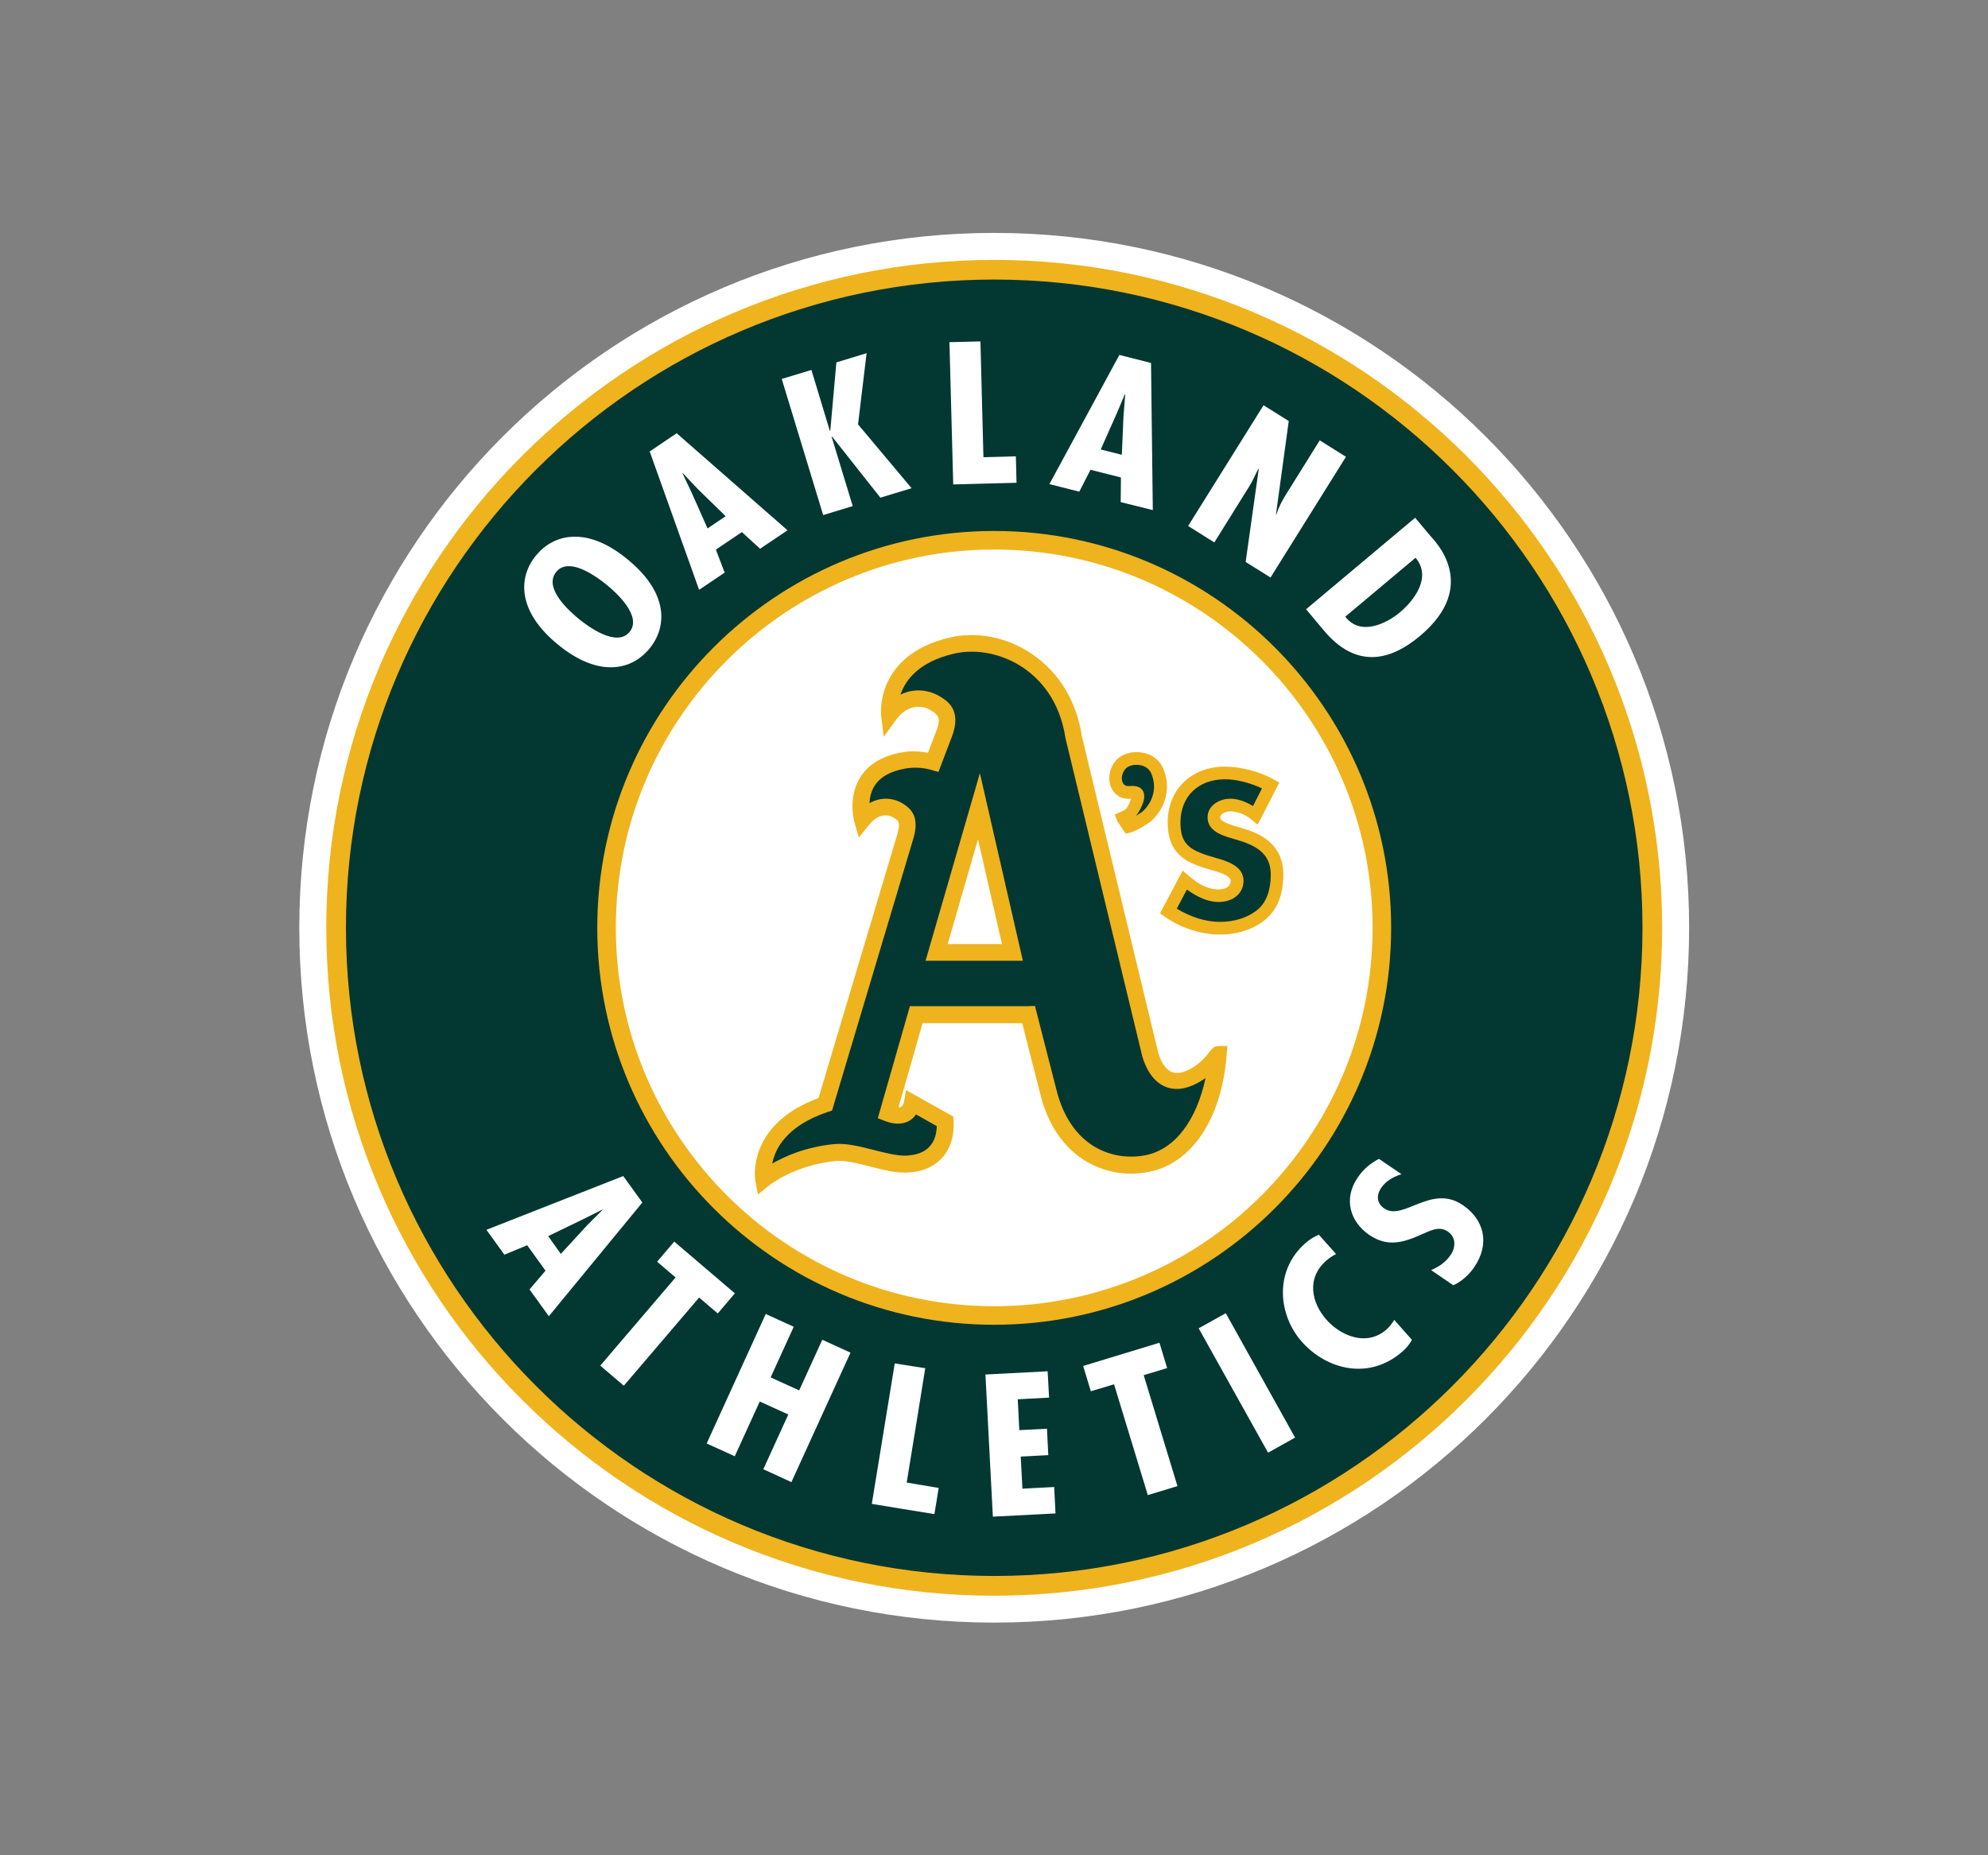
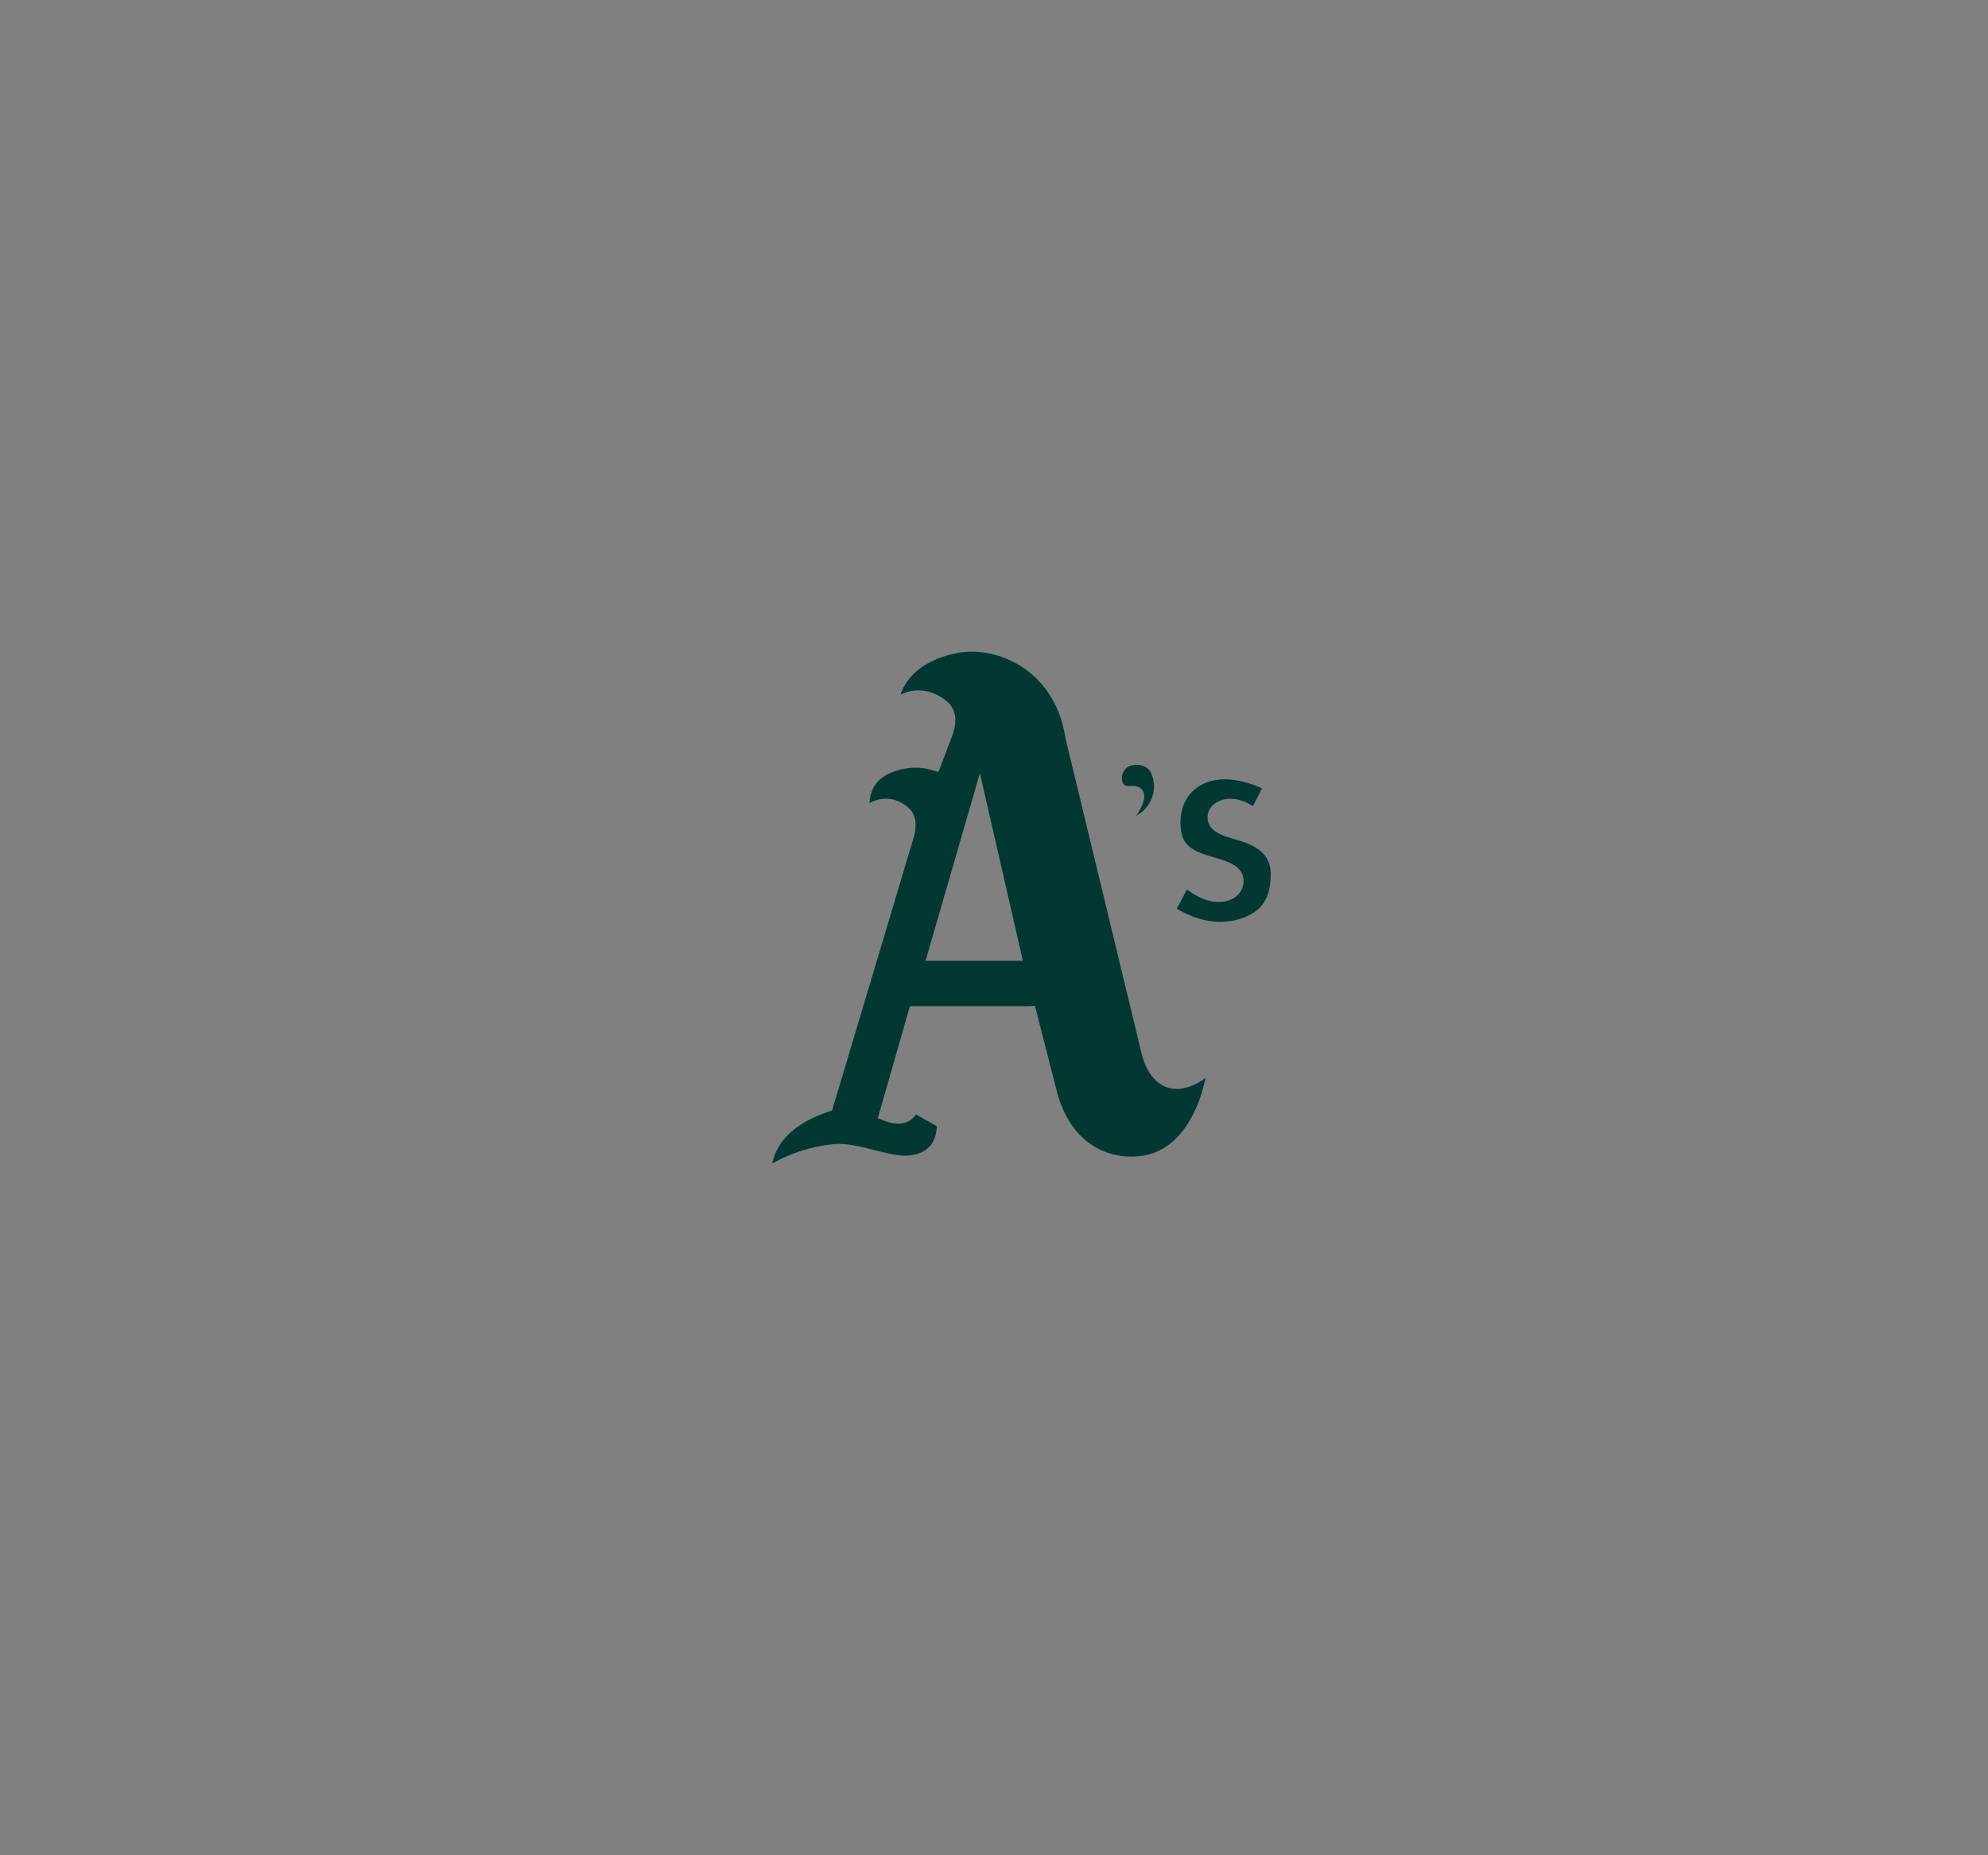
<svg xmlns="http://www.w3.org/2000/svg" version="1.0" id="Layer_1" x="0px" y="0px" viewBox="0 0 300 280" style="enable-background:new 0 0 300 280;" xml:space="preserve">
  <rect x="0" y="0" width="300" height="280" fill="#808080" stroke="none" />
  <style type="text/css">
	.st0{fill:#FFFFFF;}
	.st1{fill:#EFB31E;}
	.st2{fill:#033832;}
</style>
  <g transform="matrix(1.676 0 0 1.676 -.926 -.43)">
-     <path class="st0" d="M90.07,146.37c34.55,0,62.57-28.01,62.57-62.57c0-34.56-28.01-62.57-62.57-62.57S27.5,49.25,27.5,83.81   C27.5,118.36,55.51,146.37,90.07,146.37" />
-     <path class="st1" d="M90.07,23.66c-33.16,0-60.14,26.98-60.14,60.15c0,33.16,26.98,60.14,60.14,60.14s60.14-26.98,60.14-60.14   C150.21,50.64,123.23,23.66,90.07,23.66L90.07,23.66z M90.07,49.74c18.79,0,34.07,15.28,34.07,34.07s-15.28,34.07-34.07,34.07   S56,102.59,56,83.81S71.28,49.74,90.07,49.74z M87.97,57.44c-0.64,0.01-1.27,0.08-1.88,0.22c-6.82,1.59-6.21,7.02-6.2,7.07   l0.23,1.87l1.11-1.52c1.13-1.55,2.52-1.25,3.1-0.88c0.43,0.27,0.75,0.46,0.75,0.96c0,0.22-0.06,0.49-0.2,0.86   c0,0-0.51,1.34-0.77,2.02c-0.75-0.13-1.5-0.18-2.27-0.05c-1.79,0.31-3.08,1.06-3.83,2.26c-1.14,1.82-0.55,3.95-0.53,4.04l0.4,1.38   l0.9-1.11c0.98-1.21,1.87-0.92,2.31-0.63c0.36,0.23,0.55,0.36,0.28,1.38c0-0.02-6.27,20.98-7.12,23.83   c-5.13,1.89-5.73,5.36-5.73,6.79c0,0.4,0.04,0.63,0.04,0.65l0.24,1.24l0.98-0.8c0.02-0.02,2.29-1.85,6.03-2.22   c0.81-0.08,1.97,0.22,3.09,0.5c1.11,0.29,2.26,0.58,3.23,0.55c1.36-0.03,2.48-0.49,3.23-1.31c0.76-0.83,1.13-1.98,1.05-3.33   l-0.02-0.41l-4.26-2.38l-0.18,1.04c-0.02,0.13-0.09,0.37-0.26,0.46c-0.06,0.04-0.15,0.05-0.24,0.05c0.35-1.2,1.93-6.71,2.17-7.58   h8.97c0.24,0.93,1.62,6.35,1.62,6.35c1.43,5.83,5.88,7.75,9.66,7.07c3.94-0.7,6.67-4.75,7.13-10.55l0.06-0.81h-0.81   c-0.39,0-0.57,0.23-0.9,0.66c-0.75,0.98-2.08,1.92-3.07,1.74c-0.63-0.11-1.11-0.72-1.44-1.79c0.01,0.04-6.89-28.56-6.89-28.56   c-0.46-3.07-2.04-5.69-4.45-7.33C91.86,58.03,89.88,57.43,87.97,57.44L87.97,57.44z M102.67,67.99c-0.67,0.05-1.27,0.32-1.65,0.76   c-0.61,0.72-0.76,1.72-0.38,2.5c0.31,0.63,0.92,0.98,1.63,0.94c0.02,0,0.08,0,0.12,0c-0.01,0.05-0.03,0.11-0.03,0.11   c-0.32,0.81-0.46,0.87-0.82,1.03l-0.62,0.28l0.25,0.63l0.74,1.08l0.38-0.08c0.56-0.13,1.55-0.75,1.89-1.03   c1.14-0.98,1.92-2.83,1.11-4.75c-0.33-0.77-1.03-1.3-1.92-1.44C103.12,67.98,102.89,67.97,102.67,67.99L102.67,67.99z    M110.84,69.29c-3.03,0-5.15,2.07-5.15,5.03c0,3.16,2.13,3.76,4,4.3c0.66,0.19,1.67,0.48,1.67,0.96c0,0.75-0.98,0.77-1.09,0.77   c-0.86,0-1.74-0.4-2.69-1.23l-0.54-0.47L105,82.5l0.41,0.29c1.48,1.04,3.26,1.62,4.99,1.62c1.61,0,3.09-0.49,4.13-1.39   c1.05-0.89,1.57-2.24,1.57-4.01c0-2.77-2.1-3.71-3.68-4.17l-0.88-0.26c-0.41-0.14-1.12-0.36-1.12-0.72c0-0.33,0.53-0.54,0.91-0.54   c0.66,0,1.34,0.27,1.92,0.75l0.54,0.45l1.95-3.79l-0.47-0.27C114.03,69.75,112.29,69.29,110.84,69.29L110.84,69.29z M88.61,75.84   c0.73,3.17,1.88,8.21,2.16,9.43h-4.89C86.25,84,87.7,78.98,88.61,75.84z" />
-     <path class="st2" d="M90.07,25.43c-32.18,0-58.37,26.19-58.37,58.37c0,32.19,26.18,58.37,58.37,58.37   c32.18,0,58.37-26.18,58.37-58.37C148.44,51.62,122.26,25.43,90.07,25.43L90.07,25.43z M90.07,48.07   c19.71,0,35.74,16.03,35.74,35.74c0,19.7-16.03,35.74-35.74,35.74c-19.7,0-35.74-16.03-35.74-35.74   C54.33,64.1,70.36,48.07,90.07,48.07z" />
-     <path class="st0" d="M88.83,31l-2.79,0.07l0.34,12.81l5.7-0.15l-0.06-2.38l-2.92,0.08L88.83,31L88.83,31z M78.58,32.06l-2.72,0.83   l-0.55,6.15l-0.04,0.01l-1.66-5.48l-2.67,0.81l3.73,12.26l2.66-0.81l-1.9-6.25l0.04-0.01l4.35,5.5l2.81-0.85l-4.82-5.75   L78.58,32.06L78.58,32.06z M101.34,32.22l-6.3,11.63l2.69,0.68l1.01-1.97l2.74,0.69l-0.02,2.22l2.89,0.72l-0.16-13.25L101.34,32.22   L101.34,32.22z M101.84,35.75l0.03,0.01l-0.16,1.96l-0.15,3.49l-1.9-0.48l1.41-3.17L101.84,35.75L101.84,35.75z M114.32,36.75   l-6.79,10.87l2.36,1.48l3.11-4.99l0.27-0.46l0.57-1.16l0.05-0.01l-1.18,8.38l2.24,1.4l6.79-10.87l-2.36-1.48l-3.05,4.89   c-0.35,0.57-0.66,1.16-0.84,1.76l-0.05,0.01l1.15-8.4L114.32,36.75L114.32,36.75z M61.48,39.27l-2.43,1.64l4.45,12.46l2.3-1.55   l-0.79-2.07l2.34-1.58l1.64,1.5l2.47-1.66L61.48,39.27L61.48,39.27z M62.04,42.87l1.35,1.43l2.5,2.44l-1.63,1.1l-1.41-3.17   l-0.84-1.78L62.04,42.87L62.04,42.87z M127.97,46.88l-9.82,8.24l1.6,1.91c2.82,3.37,5.85,2.85,8.65,0.5   c5.48-4.6,1.24-8.65,0.93-9.03L127.97,46.88L127.97,46.88z M52.13,48.59c-1.4,0.05-2.53,0.73-3.32,1.69   c-1.58,1.92-1.74,4.98,1.98,8.02c3.72,3.05,6.68,2.28,8.25,0.35c1.58-1.93,1.74-4.98-1.98-8.02C55.21,49.1,53.54,48.53,52.13,48.59   L52.13,48.59z M128.01,50.48L128.01,50.48c1.48,1.76-0.14,3.85-1.39,4.9c-1.22,1.03-3.57,2.19-4.94,0.41L128.01,50.48L128.01,50.48   z M51.71,51.24c1.24-0.04,2.82,1.15,3.48,1.69c0.79,0.64,3.22,2.8,2.05,4.23c-1.17,1.43-3.77-0.52-4.56-1.16   c-0.88-0.72-3.22-2.8-2.05-4.24C50.92,51.4,51.3,51.25,51.71,51.24L51.71,51.24z M124.71,104.61c-0.77,0.4-1.41,0.94-1.91,1.68   c-1.35,1.98-0.63,4.03,1.04,5.17c1.55,1.05,2.89,0.77,4.61,0c0.86-0.36,1.66-0.86,2.47-0.3c0.7,0.48,0.75,1.37,0.24,2.11   c-0.46,0.68-1.05,1.05-1.75,1.36l1.99,1.36c0.71-0.29,1.44-0.96,1.88-1.61c1.48-2.16,0.87-4.32-1.01-5.6   c-2.86-1.96-5.35,1.48-7.09,0.29c-0.65-0.44-0.74-1.16-0.25-1.87c0.43-0.63,1.13-0.99,1.81-1.21L124.71,104.61L124.71,104.61z    M56.67,106.16L44.35,111l1.62,2.24l2.05-0.85l1.65,2.29l-1.44,1.69l1.74,2.41l8.42-10.24L56.67,106.16L56.67,106.16z    M54.78,109.18l0.02,0.03l-1.39,1.39l-2.36,2.57l-1.14-1.6l3.12-1.51L54.78,109.18L54.78,109.18z M119.3,111.44   c-0.45,0.2-0.86,0.44-1.22,0.77c-2.85,2.51-2.42,6.49-0.31,8.87c2.23,2.52,6.08,3.52,9.09,0.85c0.34-0.3,0.61-0.63,0.82-1.02   l-1.59-1.8c-0.2,0.31-0.41,0.61-0.68,0.85c-1.82,1.61-4.17,0.56-5.43-0.87c-1.31-1.48-1.85-3.7-0.01-5.32   c0.27-0.23,0.55-0.42,0.88-0.59L119.3,111.44L119.3,111.44z M61.26,112.06l-1.54,1.81l1.66,1.42l-6.78,7.94l2.12,1.81l6.78-7.94   l1.68,1.43l1.54-1.81L61.26,112.06L61.26,112.06z M110.92,118.51l-2.44,1.36l6.25,11.2l2.43-1.36L110.92,118.51L110.92,118.51z    M69.5,118.58l-5.32,11.66l2.53,1.15l2.25-4.93l2.57,1.17l-2.25,4.93l2.53,1.16l5.32-11.66l-2.54-1.16l-2.08,4.56l-2.57-1.17   l2.08-4.56L69.5,118.58L69.5,118.58z M108.17,119.55l0.76,1.36C108.77,120.61,108.17,119.55,108.17,119.55L108.17,119.55   L108.17,119.55z M104.95,121.17l-6.87,2.09l0.69,2.28l2.09-0.63l3.04,9.98l2.67-0.81l-3.04-9.99l2.11-0.64L104.95,121.17   L104.95,121.17z M81.11,123.03L81.11,123.03L81.11,123.03l-0.01,0.09c-0.16,0.95-2.05,12.56-2.05,12.56   c0.01,0.01,5.64,0.92,5.64,0.92l0-0.01l0-0.03c0.04-0.19,0.38-2.32,0.38-2.32h-0.01h0c-0.08-0.02-2.87-0.48-2.87-0.48   c0.01,0,1.67-10.29,1.67-10.29l0-0.01L81.11,123.03L81.11,123.03z M94.88,123.74l-5.6,0.29l0.67,12.8l5.64-0.29l-0.12-2.38   l-2.86,0.15l-0.15-2.89l2.48-0.13l-0.12-2.38l-2.49,0.13l-0.14-2.78l2.82-0.15L94.88,123.74L94.88,123.74z M85.06,134.26   L85.06,134.26l0,0.02L85.06,134.26L85.06,134.26z" />
    <path class="st2" d="M88.01,58.94c-0.54,0-1.06,0.06-1.57,0.18c-3.19,0.74-4.37,2.4-4.81,3.69c1.34-0.67,2.74-0.37,3.63,0.21   c0.57,0.35,1.9,1.17,1.02,3.52l-1.23,3.23l-0.66-0.19c-0.74-0.21-1.52-0.25-2.3-0.12c-1.35,0.23-2.29,0.76-2.8,1.57   c-0.32,0.51-0.42,1.06-0.45,1.55c1.12-0.63,2.26-0.45,3.07,0.08c0.58,0.37,1.08,0.87,1.08,1.88c0,0.33-0.05,0.71-0.18,1.16   l-7.34,24.56l-0.37,0.12c-3.75,1.26-4.76,3.33-5.01,4.65c1.14-0.65,2.98-1.49,5.57-1.75c1.07-0.1,2.37,0.22,3.61,0.54   c1.01,0.26,2.06,0.52,2.82,0.5c0.96-0.03,1.69-0.3,2.16-0.82c0.5-0.54,0.63-1.24,0.65-1.84c-0.43-0.24-1.18-0.66-1.87-1.05   c-0.17,0.24-0.37,0.44-0.62,0.58c-0.41,0.23-1.12,0.42-2.18,0.01l-0.64-0.25l2.89-10.09h10.68l0.58-0.02l1.92,7.5   c1.28,5.22,5.08,6.48,7.94,5.96c2.72-0.49,4.68-3.13,5.5-6.97c-0.94,0.67-2.04,1.13-3.08,0.94c-0.84-0.15-1.97-0.77-2.61-2.86   c0,0-6.91-28.6-6.92-28.67c-0.52-3.48-2.37-5.39-3.83-6.37C91.27,59.44,89.61,58.93,88.01,58.94L88.01,58.94z M102.79,69.13   c-0.38,0.02-0.73,0.16-0.91,0.37c-0.36,0.43-0.38,0.95-0.23,1.24c0.1,0.22,0.29,0.32,0.61,0.3c0.34-0.02,0.86-0.05,1.16,0.37   c0.12,0.17,0.16,0.36,0.16,0.55c0,0.27-0.09,0.55-0.18,0.77c-0.2,0.49-0.38,0.76-0.57,0.99c0.23-0.14,0.46-0.28,0.58-0.38   c0.55-0.47,1.05-1.28,1.05-2.25c0-0.38-0.07-0.77-0.25-1.19c-0.23-0.55-0.76-0.71-1.05-0.75   C103.05,69.13,102.92,69.12,102.79,69.13L102.79,69.13z M88.78,69.88l3.87,16.89h-8.76l4.09-14.12   C87.98,72.65,88.78,69.88,88.78,69.88z M110.84,70.43c-2.4,0-4,1.56-4,3.88c0,2.09,0.92,2.56,3.28,3.23   c0.84,0.24,2.4,0.68,2.4,2.03c0,1.12-0.92,1.91-2.25,1.91c-0.95,0-1.89-0.43-2.85-1.12c-0.29,0.54-0.64,1.2-0.91,1.72   c1.2,0.73,2.55,1.19,3.89,1.19c1.34,0,2.55-0.4,3.4-1.11c0.77-0.66,1.17-1.72,1.17-3.14c0-1.56-0.85-2.48-2.87-3.08   c0,0-0.88-0.27-0.9-0.27c-0.67-0.22-1.92-0.62-1.92-1.81c0-1.05,1.04-1.68,2.04-1.68c0.71,0,1.4,0.27,2.05,0.66   c0.26-0.51,0.55-1.07,0.81-1.59C113.17,70.77,111.93,70.43,110.84,70.43L110.84,70.43z" />
  </g>
</svg>